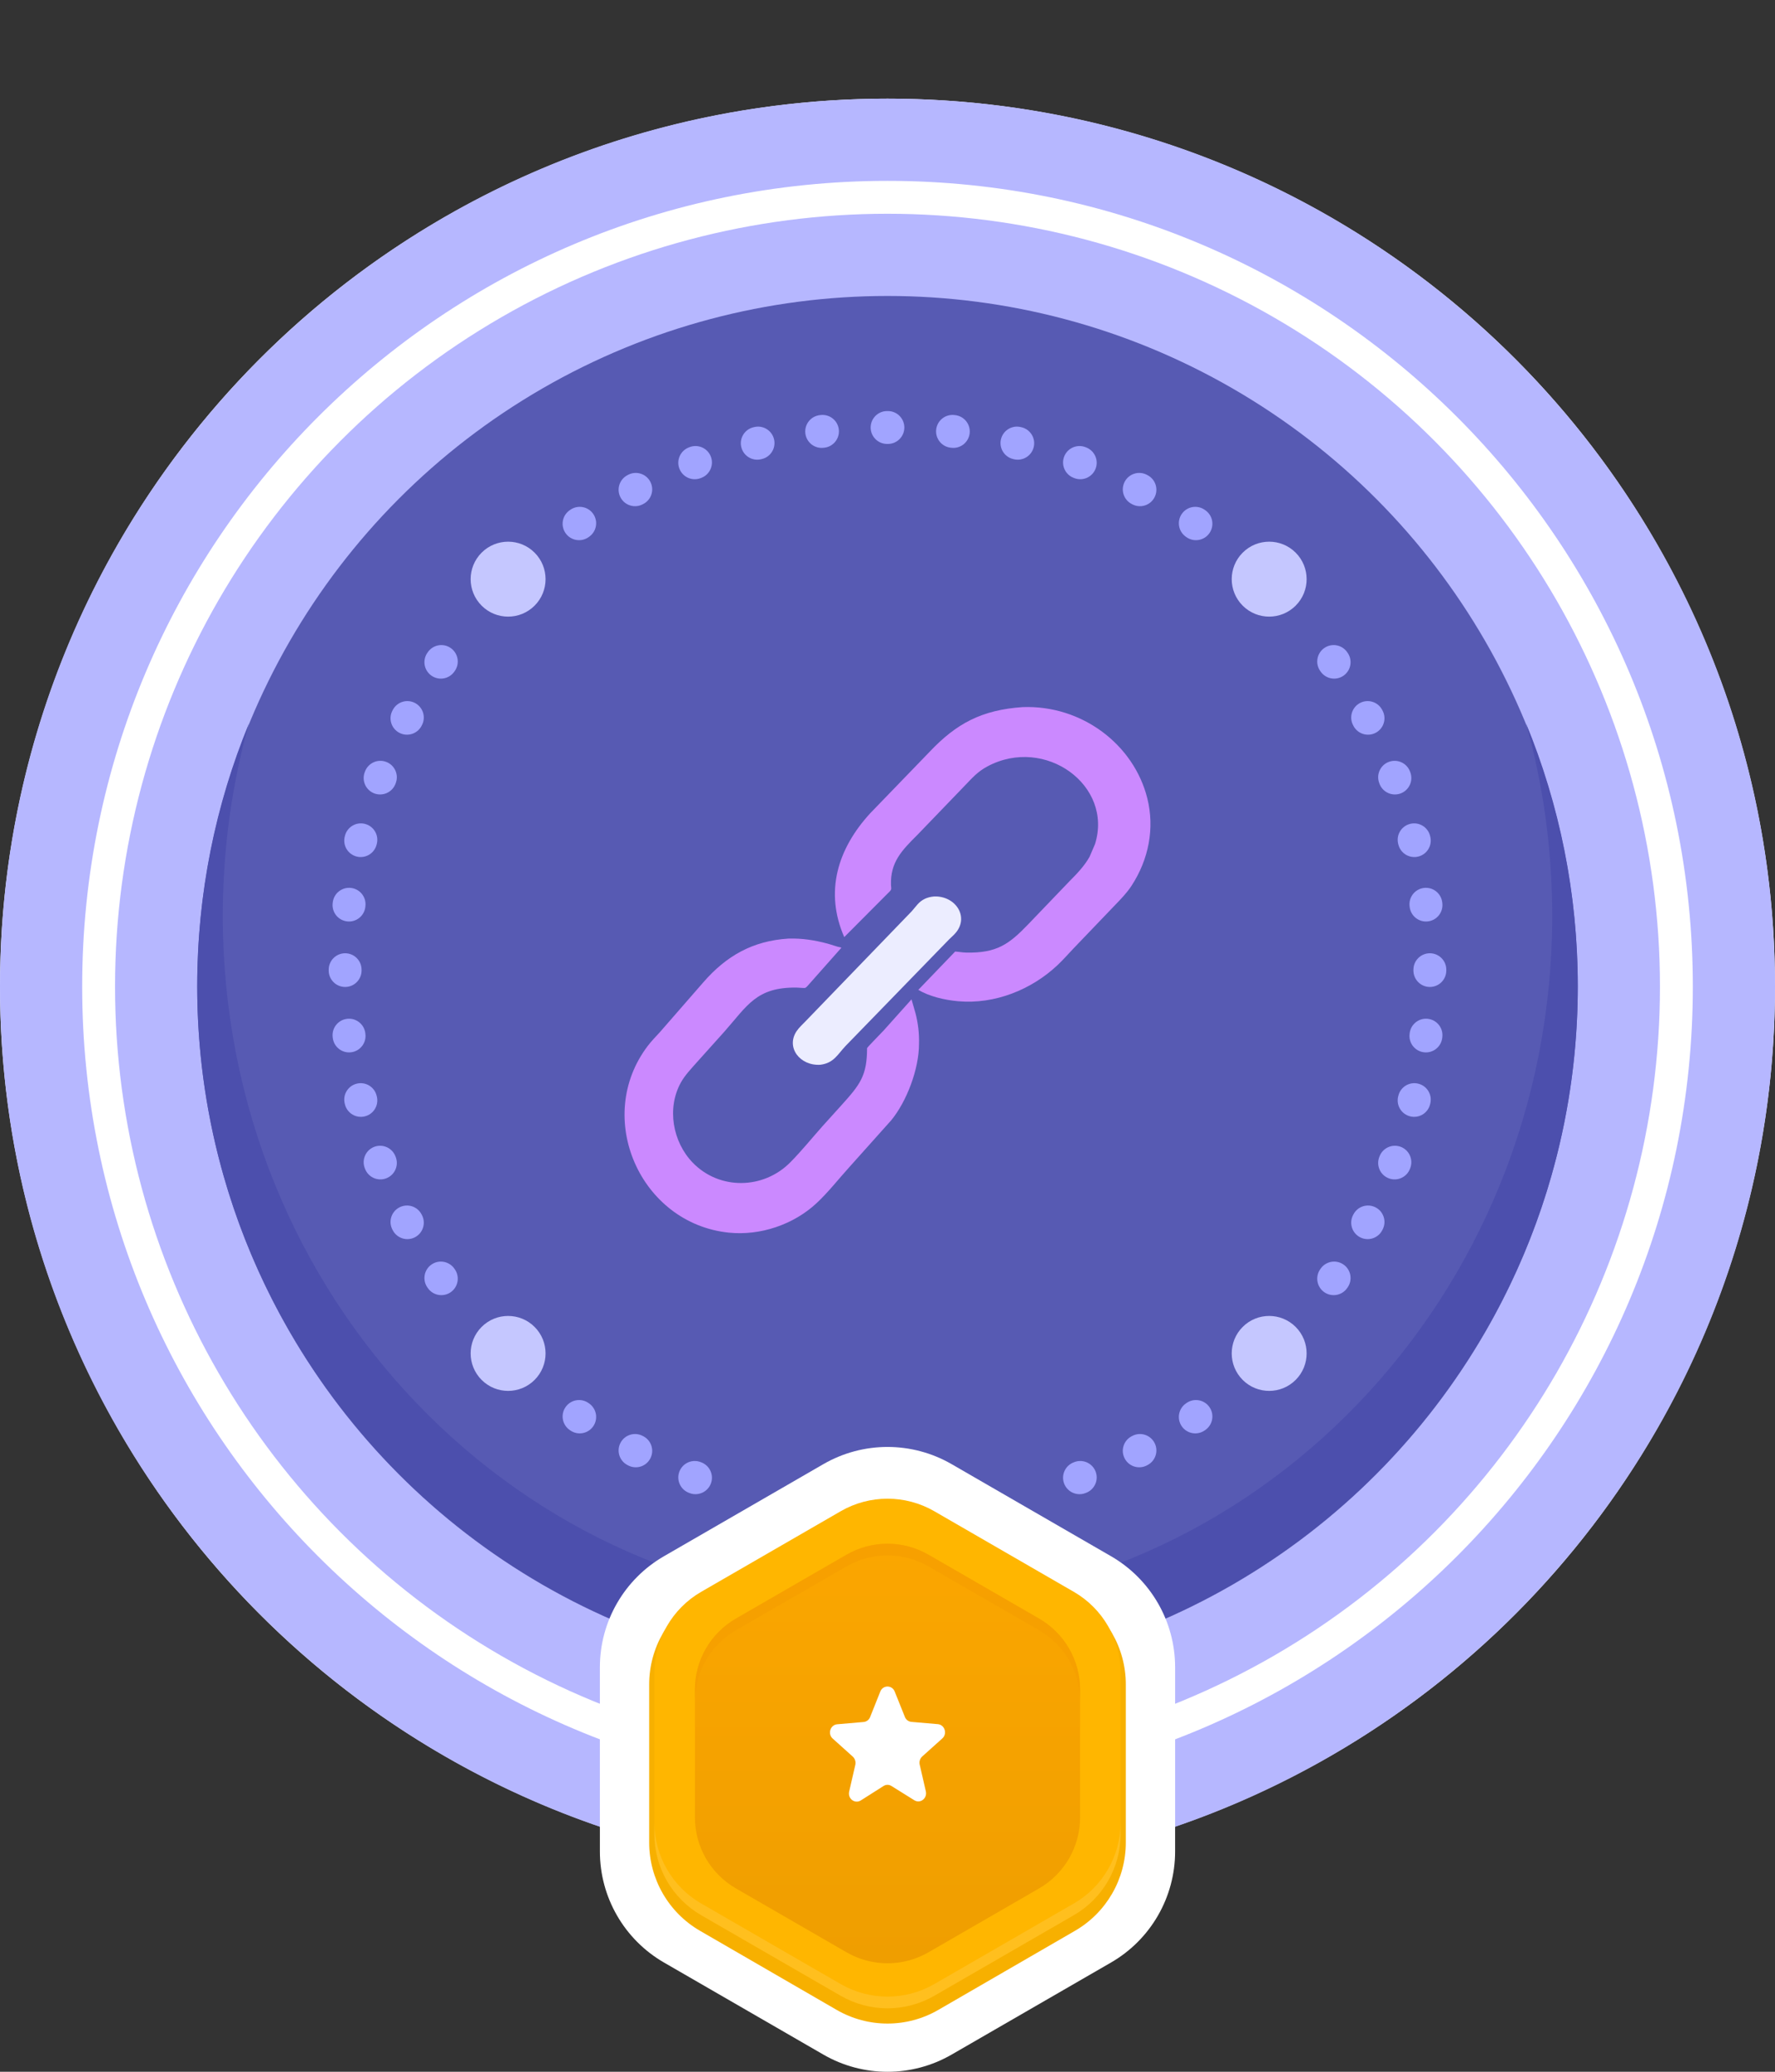
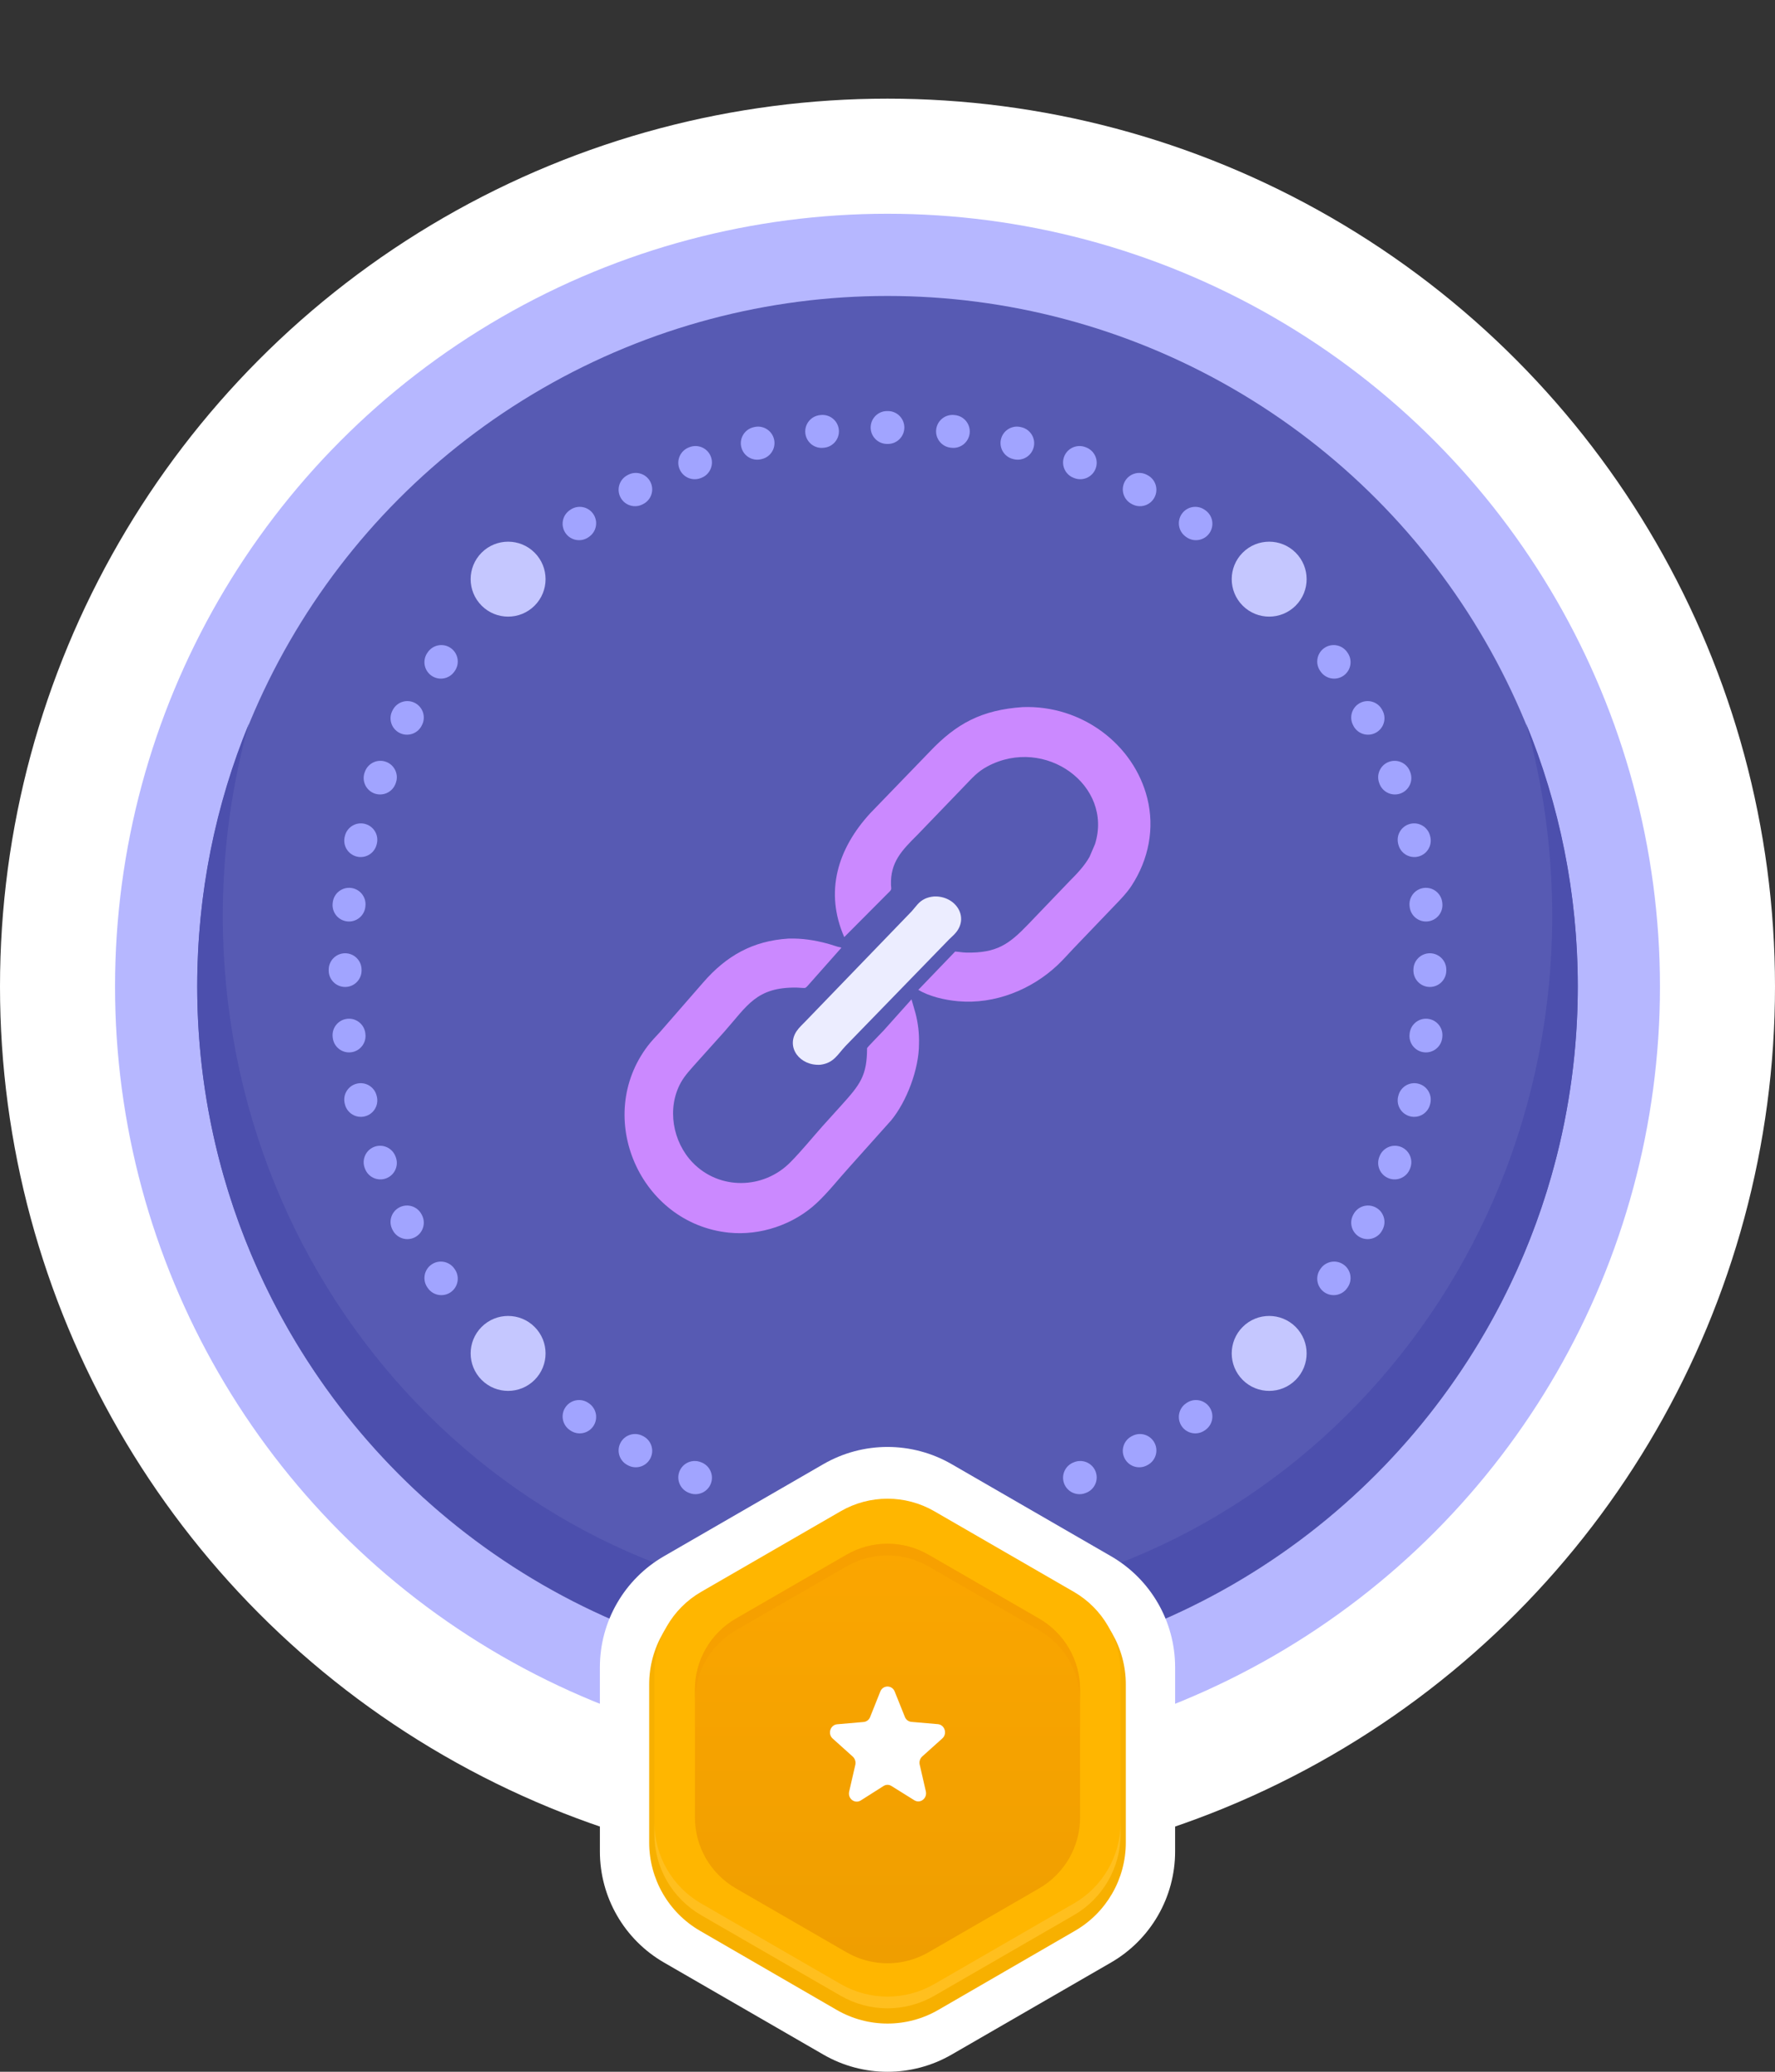
<svg xmlns="http://www.w3.org/2000/svg" width="108" height="126" viewBox="0 0 108 126" fill="none">
  <rect x="0" y="0" width="108" height="126" fill="#333333" stroke="none" />
  <circle cx="54" cy="60" r="54" fill="white" />
-   <path fill-rule="evenodd" clip-rule="evenodd" d="M54 114C83.823 114 108 89.823 108 60C108 30.177 83.823 6 54 6C24.177 6 0 30.177 0 60C0 89.823 24.177 114 54 114ZM54 109C81.062 109 103 87.062 103 60C103 32.938 81.062 11 54 11C26.938 11 5 32.938 5 60C5 87.062 26.938 109 54 109Z" fill="#B6B7FF" />
  <circle cx="54" cy="60" r="47" fill="#B6B7FF" />
  <circle cx="54" cy="60" r="42" fill="#575AB3" />
  <path d="M54 97.698C76.337 97.698 94.444 78.893 94.444 55.697C94.444 51.638 93.89 47.713 92.855 44C94.882 48.925 96 54.319 96 59.975C96 83.171 77.196 101.975 54 101.975C30.804 101.975 12 83.171 12 59.975C12 54.319 13.118 48.925 15.145 44C14.11 47.713 13.556 51.638 13.556 55.697C13.556 78.893 31.663 97.698 54 97.698Z" fill="#4C4FAD" />
  <path d="M50.1 89.045C52.514 87.652 55.486 87.652 57.9 89.045L67.6 94.646C70.013 96.039 71.5 98.614 71.5 101.4V112.601C71.5 115.388 70.013 117.963 67.6 119.356L57.9 124.957C55.486 126.35 52.514 126.35 50.1 124.957L40.4 119.356C37.986 117.963 36.5 115.388 36.5 112.601V101.4C36.5 98.614 37.986 96.039 40.4 94.646L50.1 89.045Z" fill="white" />
  <path d="M50.908 92.262C52.821 91.155 55.179 91.155 57.092 92.262L65.408 97.073C67.321 98.18 68.5 100.226 68.5 102.439V112.061C68.5 114.275 67.321 116.321 65.408 117.427L57.092 122.238C55.179 123.345 52.821 123.345 50.908 122.238L42.592 117.427C40.679 116.321 39.5 114.275 39.5 112.061V102.439C39.5 100.226 40.679 98.18 42.592 97.073L50.908 92.262Z" fill="#F7B000" />
  <path d="M51.152 91.91C52.914 90.893 55.086 90.893 56.848 91.91L65.335 96.811C67.098 97.828 68.184 99.709 68.184 101.744V111.544C68.184 113.579 67.098 115.46 65.335 116.478L56.848 121.378C55.086 122.395 52.914 122.395 51.152 121.378L42.664 116.478C40.902 115.46 39.816 113.579 39.816 111.544V101.744C39.816 99.709 40.902 97.828 42.664 96.811L51.152 91.91Z" fill="#FFB600" />
  <path opacity="0.5" d="M39.816 110.832V111.544C39.816 113.579 40.902 115.46 42.664 116.478L51.152 121.378C52.914 122.395 55.086 122.395 56.848 121.378L65.336 116.478C67.098 115.46 68.184 113.579 68.184 111.544V110.832C68.184 112.867 67.098 114.748 65.336 115.766L56.848 120.666C55.086 121.683 52.914 121.683 51.152 120.666L42.664 115.766C40.902 114.748 39.816 112.867 39.816 110.832Z" fill="#FFC83D" />
  <path d="M51.508 94.553C53.05 93.663 54.95 93.663 56.493 94.553L63.225 98.44C64.767 99.331 65.717 100.976 65.717 102.757V110.531C65.717 112.312 64.767 113.958 63.225 114.848L56.493 118.735C54.95 119.625 53.05 119.625 51.508 118.735L44.775 114.848C43.233 113.958 42.283 112.312 42.283 110.531V102.757C42.283 100.976 43.233 99.331 44.775 98.44L51.508 94.553Z" fill="url(#paint0_linear_612_10476)" />
  <path opacity="0.7" d="M56.493 94.553C54.95 93.663 53.05 93.663 51.508 94.553L44.775 98.44C43.233 99.331 42.283 100.976 42.283 102.757V103.469C42.283 101.688 43.233 100.043 44.775 99.152L51.508 95.265C53.05 94.375 54.95 94.375 56.493 95.265L63.225 99.152C64.767 100.043 65.717 101.688 65.717 103.469V102.757C65.717 100.976 64.767 99.331 63.225 98.44L56.493 94.553Z" fill="#F69E00" />
  <path d="M56.112 106.826L57.336 105.727C57.653 105.443 57.483 104.897 57.063 104.859L55.456 104.721C55.279 104.705 55.124 104.59 55.058 104.421L54.439 102.877C54.276 102.469 53.724 102.469 53.561 102.877L52.942 104.429C52.876 104.598 52.721 104.713 52.544 104.728L50.937 104.867C50.517 104.905 50.347 105.451 50.664 105.735L51.888 106.834C52.021 106.957 52.08 107.141 52.043 107.325L51.667 108.962C51.571 109.392 52.013 109.723 52.374 109.5L53.753 108.624C53.908 108.524 54.092 108.524 54.247 108.624L55.626 109.484C55.987 109.715 56.429 109.377 56.333 108.947L55.957 107.31C55.92 107.133 55.979 106.949 56.112 106.826Z" fill="white" />
  <path fill-rule="evenodd" clip-rule="evenodd" d="M53.974 25H54.026C54.578 25 55.025 25.448 55.025 26.001C55.024 26.553 54.576 27 54.024 27H53.976C53.424 27 52.976 26.553 52.975 26.001C52.975 25.448 53.422 25 53.974 25ZM51.037 26.116C51.103 26.664 50.711 27.162 50.163 27.228L50.115 27.233C49.567 27.3 49.069 26.909 49.002 26.361C48.936 25.812 49.327 25.314 49.875 25.248L49.926 25.242C50.474 25.176 50.972 25.568 51.037 26.116ZM56.963 26.116C57.028 25.568 57.526 25.176 58.074 25.242L58.125 25.248C58.673 25.314 59.064 25.812 58.998 26.361C58.931 26.909 58.433 27.3 57.885 27.233L57.837 27.228C57.289 27.162 56.897 26.664 56.963 26.116ZM47.095 26.708C47.226 27.244 46.898 27.786 46.361 27.917L46.315 27.928C45.779 28.061 45.237 27.733 45.105 27.197C44.972 26.661 45.3 26.119 45.836 25.987L45.886 25.975C46.422 25.843 46.963 26.172 47.095 26.708ZM60.905 26.708C61.037 26.172 61.578 25.843 62.114 25.975L62.164 25.987C62.7 26.119 63.028 26.661 62.895 27.197C62.763 27.733 62.221 28.061 61.685 27.928L61.639 27.917C61.102 27.786 60.774 27.244 60.905 26.708ZM43.253 27.773C43.448 28.29 43.188 28.867 42.672 29.063L42.627 29.08C42.111 29.276 41.533 29.017 41.337 28.5C41.14 27.984 41.4 27.407 41.916 27.21L41.963 27.192C42.48 26.997 43.057 27.257 43.253 27.773ZM64.747 27.773C64.943 27.257 65.52 26.997 66.037 27.192L66.084 27.21C66.6 27.407 66.86 27.984 66.663 28.5C66.467 29.017 65.889 29.276 65.373 29.08L65.329 29.063C64.812 28.867 64.552 28.29 64.747 27.773ZM39.568 29.298C39.825 29.787 39.637 30.391 39.148 30.648L39.105 30.67C38.617 30.928 38.012 30.74 37.755 30.252C37.497 29.763 37.685 29.158 38.173 28.901L38.218 28.877C38.707 28.62 39.312 28.809 39.568 29.298ZM68.432 29.298C68.688 28.809 69.293 28.62 69.782 28.877L69.827 28.901C70.315 29.158 70.503 29.763 70.245 30.252C69.988 30.74 69.383 30.928 68.894 30.67L68.852 30.648C68.363 30.391 68.175 29.787 68.432 29.298ZM36.096 31.257C36.409 31.711 36.295 32.334 35.841 32.648L35.802 32.675C35.348 32.989 34.725 32.876 34.41 32.422C34.096 31.968 34.209 31.345 34.663 31.031L34.705 31.002C35.159 30.688 35.782 30.802 36.096 31.257ZM71.904 31.257C72.218 30.802 72.841 30.688 73.295 31.002L73.337 31.031C73.791 31.345 73.904 31.968 73.59 32.422C73.275 32.876 72.652 32.989 72.198 32.675L72.159 32.648C71.705 32.334 71.591 31.711 71.904 31.257ZM27.422 39.41C27.876 39.725 27.989 40.348 27.675 40.802L27.648 40.841C27.334 41.295 26.711 41.409 26.257 41.096C25.802 40.782 25.688 40.159 26.002 39.705L26.031 39.663C26.345 39.209 26.968 39.096 27.422 39.41ZM80.578 39.41C81.032 39.096 81.655 39.209 81.969 39.663L81.998 39.705C82.312 40.159 82.198 40.782 81.743 41.096C81.289 41.409 80.666 41.295 80.352 40.841L80.325 40.802C80.011 40.348 80.124 39.725 80.578 39.41ZM25.252 42.755C25.74 43.012 25.928 43.617 25.67 44.105L25.648 44.148C25.391 44.637 24.787 44.825 24.298 44.568C23.809 44.312 23.62 43.707 23.877 43.218L23.901 43.173C24.158 42.685 24.763 42.497 25.252 42.755ZM82.748 42.755C83.237 42.497 83.842 42.685 84.099 43.173L84.123 43.218C84.38 43.707 84.191 44.312 83.702 44.568C83.213 44.825 82.609 44.637 82.352 44.148L82.33 44.105C82.072 43.617 82.26 43.012 82.748 42.755ZM23.5 46.337C24.017 46.533 24.276 47.111 24.08 47.627L24.063 47.672C23.867 48.188 23.29 48.448 22.773 48.253C22.257 48.057 21.997 47.48 22.192 46.963L22.21 46.916C22.407 46.4 22.984 46.14 23.5 46.337ZM84.499 46.337C85.016 46.14 85.593 46.4 85.79 46.916L85.808 46.963C86.003 47.48 85.743 48.057 85.227 48.253C84.71 48.448 84.133 48.188 83.937 47.672L83.92 47.627C83.724 47.111 83.983 46.533 84.499 46.337ZM22.197 50.105C22.733 50.237 23.061 50.779 22.928 51.315L22.917 51.361C22.786 51.898 22.244 52.226 21.708 52.095C21.172 51.963 20.843 51.422 20.975 50.886L20.987 50.836C21.119 50.3 21.661 49.972 22.197 50.105ZM85.803 50.105C86.339 49.972 86.881 50.3 87.013 50.836L87.025 50.886C87.157 51.422 86.828 51.963 86.292 52.095C85.755 52.226 85.214 51.898 85.083 51.361L85.071 51.315C84.939 50.779 85.267 50.237 85.803 50.105ZM21.361 54.002C21.909 54.069 22.3 54.567 22.233 55.115L22.228 55.163C22.162 55.711 21.664 56.103 21.116 56.037C20.568 55.972 20.176 55.474 20.242 54.926L20.248 54.875C20.314 54.327 20.812 53.936 21.361 54.002ZM86.639 54.002C87.188 53.936 87.686 54.327 87.752 54.875L87.758 54.926C87.824 55.474 87.432 55.972 86.884 56.037C86.336 56.103 85.838 55.711 85.772 55.163L85.767 55.115C85.7 54.567 86.091 54.069 86.639 54.002ZM21.001 57.975C21.553 57.976 22 58.424 22 58.976V59.024C22 59.576 21.553 60.024 21.001 60.025C20.448 60.025 20 59.578 20 59.026V58.974C20 58.422 20.448 57.975 21.001 57.975ZM86.999 57.975C87.552 57.975 88 58.422 88 58.974V59.026C88 59.578 87.552 60.025 86.999 60.025C86.447 60.024 86 59.576 86 59.024V58.976C86 58.424 86.447 57.976 86.999 57.975ZM21.116 61.963C21.664 61.897 22.162 62.289 22.228 62.837L22.233 62.885C22.3 63.433 21.909 63.931 21.361 63.998C20.812 64.064 20.314 63.673 20.248 63.125L20.242 63.074C20.176 62.526 20.568 62.028 21.116 61.963ZM86.884 61.963C87.432 62.028 87.824 62.526 87.758 63.074L87.752 63.125C87.686 63.673 87.188 64.064 86.639 63.998C86.091 63.931 85.7 63.433 85.767 62.885L85.772 62.837C85.838 62.289 86.336 61.897 86.884 61.963ZM21.708 65.905C22.244 65.774 22.786 66.102 22.917 66.639L22.928 66.685C23.061 67.221 22.733 67.763 22.197 67.895C21.661 68.028 21.119 67.7 20.987 67.164L20.975 67.115C20.843 66.578 21.172 66.037 21.708 65.905ZM86.292 65.905C86.828 66.037 87.157 66.578 87.025 67.115L87.013 67.164C86.881 67.7 86.339 68.028 85.803 67.895C85.267 67.763 84.939 67.221 85.071 66.685L85.083 66.639C85.214 66.102 85.755 65.774 86.292 65.905ZM22.773 69.747C23.29 69.552 23.867 69.812 24.063 70.329L24.08 70.373C24.276 70.889 24.017 71.467 23.5 71.663C22.984 71.86 22.407 71.6 22.21 71.084L22.192 71.037C21.997 70.52 22.257 69.943 22.773 69.747ZM85.227 69.747C85.743 69.943 86.003 70.52 85.808 71.037L85.79 71.084C85.593 71.6 85.016 71.86 84.499 71.663C83.983 71.467 83.724 70.889 83.92 70.373L83.937 70.329C84.133 69.812 84.71 69.552 85.227 69.747ZM24.298 73.432C24.787 73.175 25.391 73.363 25.648 73.852L25.67 73.894C25.928 74.383 25.74 74.988 25.252 75.245C24.763 75.503 24.158 75.315 23.901 74.827L23.877 74.782C23.62 74.293 23.809 73.688 24.298 73.432ZM83.702 73.432C84.191 73.688 84.38 74.293 84.123 74.782L84.099 74.827C83.842 75.315 83.237 75.503 82.748 75.245C82.26 74.988 82.072 74.383 82.33 73.894L82.352 73.852C82.609 73.363 83.213 73.175 83.702 73.432ZM26.257 76.904C26.711 76.591 27.334 76.705 27.648 77.159L27.675 77.198C27.989 77.652 27.876 78.275 27.422 78.59C26.968 78.904 26.345 78.791 26.031 78.337L26.002 78.295C25.688 77.841 25.802 77.218 26.257 76.904ZM81.743 76.904C82.198 77.218 82.312 77.841 81.998 78.295L81.969 78.337C81.655 78.791 81.032 78.904 80.578 78.59C80.124 78.275 80.011 77.652 80.325 77.198L80.352 77.159C80.666 76.705 81.289 76.591 81.743 76.904ZM34.41 85.578C34.725 85.124 35.348 85.011 35.802 85.325L35.841 85.352C36.295 85.666 36.409 86.289 36.096 86.743C35.782 87.198 35.159 87.312 34.705 86.998L34.663 86.969C34.209 86.655 34.096 86.032 34.41 85.578ZM73.59 85.578C73.904 86.032 73.791 86.655 73.337 86.969L73.295 86.998C72.841 87.312 72.218 87.198 71.904 86.743C71.591 86.289 71.705 85.666 72.159 85.352L72.198 85.325C72.652 85.011 73.275 85.124 73.59 85.578ZM37.755 87.748C38.012 87.26 38.617 87.072 39.105 87.33L39.148 87.352C39.637 87.609 39.825 88.213 39.568 88.702C39.312 89.191 38.707 89.38 38.218 89.123L38.173 89.099C37.685 88.842 37.497 88.237 37.755 87.748ZM70.245 87.748C70.503 88.237 70.315 88.842 69.827 89.099L69.782 89.123C69.293 89.38 68.688 89.191 68.432 88.702C68.175 88.213 68.363 87.609 68.852 87.352L68.894 87.33C69.383 87.072 69.988 87.26 70.245 87.748ZM41.337 89.499C41.533 88.983 42.111 88.724 42.627 88.92L42.672 88.937C43.188 89.133 43.448 89.71 43.253 90.227C43.057 90.743 42.48 91.003 41.963 90.808L41.916 90.79C41.4 90.593 41.14 90.016 41.337 89.499ZM66.663 89.499C66.86 90.016 66.6 90.593 66.084 90.79L66.037 90.808C65.52 91.003 64.943 90.743 64.747 90.227C64.552 89.71 64.812 89.133 65.329 88.937L65.373 88.92C65.889 88.724 66.467 88.983 66.663 89.499Z" fill="#A1A4FF" />
  <circle cx="30.916" cy="82.312" r="2.279" transform="rotate(45 30.916 82.312)" fill="#C5C7FF" />
  <circle cx="77.223" cy="82.312" r="2.279" transform="rotate(45 77.223 82.312)" fill="#C5C7FF" />
  <circle cx="30.916" cy="35.223" r="2.279" transform="rotate(45 30.916 35.223)" fill="#C5C7FF" />
  <circle cx="77.223" cy="35.223" r="2.279" transform="rotate(45 77.223 35.223)" fill="#C5C7FF" />
  <path d="M66.293 52.112L66.626 51.337C67.746 47.76 63.587 44.747 60.089 46.606C59.467 46.937 59.16 47.312 58.687 47.798L55.834 50.76C54.853 51.737 54.169 52.439 54.212 53.827C54.217 53.98 54.27 54.079 54.15 54.199L51.368 56.992C50.159 54.225 50.969 51.613 52.954 49.455L56.566 45.719C58.177 44.018 59.717 43.174 62.224 43.005C65.816 42.871 68.983 45.266 69.806 48.544C70.266 50.373 69.892 52.271 68.85 53.867C68.563 54.307 68.199 54.68 67.832 55.059L65.322 57.678C64.994 58.023 64.679 58.384 64.331 58.71C62.759 60.184 60.535 61.092 58.298 60.893C57.482 60.82 56.572 60.61 55.873 60.203L58.116 57.871C58.341 57.886 58.556 57.929 58.787 57.934C60.657 57.974 61.404 57.415 62.552 56.223L65.066 53.602C65.534 53.13 65.965 52.687 66.293 52.112Z" fill="#CB89FF" />
  <path d="M49.919 64.756C48.673 64.837 47.807 63.702 48.468 62.715C48.626 62.481 48.854 62.281 49.049 62.075L55.477 55.418L55.815 55.017C56.087 54.706 56.414 54.558 56.829 54.522C58.109 54.467 58.962 55.714 58.18 56.696C58.057 56.85 57.897 56.984 57.756 57.123L51.463 63.598C50.953 64.136 50.74 64.648 49.919 64.756Z" fill="#ECEDFF" />
  <path d="M55.917 63.486C55.916 65.021 55.172 66.98 54.228 68.132L51.649 71.014C51.001 71.73 50.393 72.512 49.688 73.17C48.282 74.483 46.251 75.163 44.348 74.967C38.947 74.412 36.105 67.956 39.417 63.605C39.641 63.31 39.898 63.05 40.148 62.777L42.79 59.747C44.189 58.136 45.794 57.221 47.967 57.083C48.793 57.059 49.536 57.171 50.338 57.385C50.625 57.462 50.908 57.576 51.199 57.634L49.13 59.968C49.018 60.078 49.013 60.097 48.865 60.086L48.472 60.063C46.013 60.028 45.472 61.166 44.063 62.755L42.387 64.621C42.051 65.003 41.679 65.385 41.43 65.833C40.559 67.399 40.929 69.451 42.15 70.711C43.774 72.388 46.452 72.341 48.084 70.692C48.767 70.002 49.389 69.232 50.034 68.505L51.197 67.218C52.333 65.958 52.754 65.431 52.757 63.745C52.799 63.66 53.615 62.839 53.762 62.676L55.461 60.779L55.703 61.62C55.862 62.232 55.935 62.854 55.917 63.486Z" fill="#CB89FF" />
  <defs>
    <linearGradient id="paint0_linear_612_10476" x1="54" y1="93.885" x2="54" y2="119.403" gradientUnits="userSpaceOnUse">
      <stop stop-color="#FBA600" />
      <stop offset="1" stop-color="#EF9E00" />
    </linearGradient>
  </defs>
</svg>